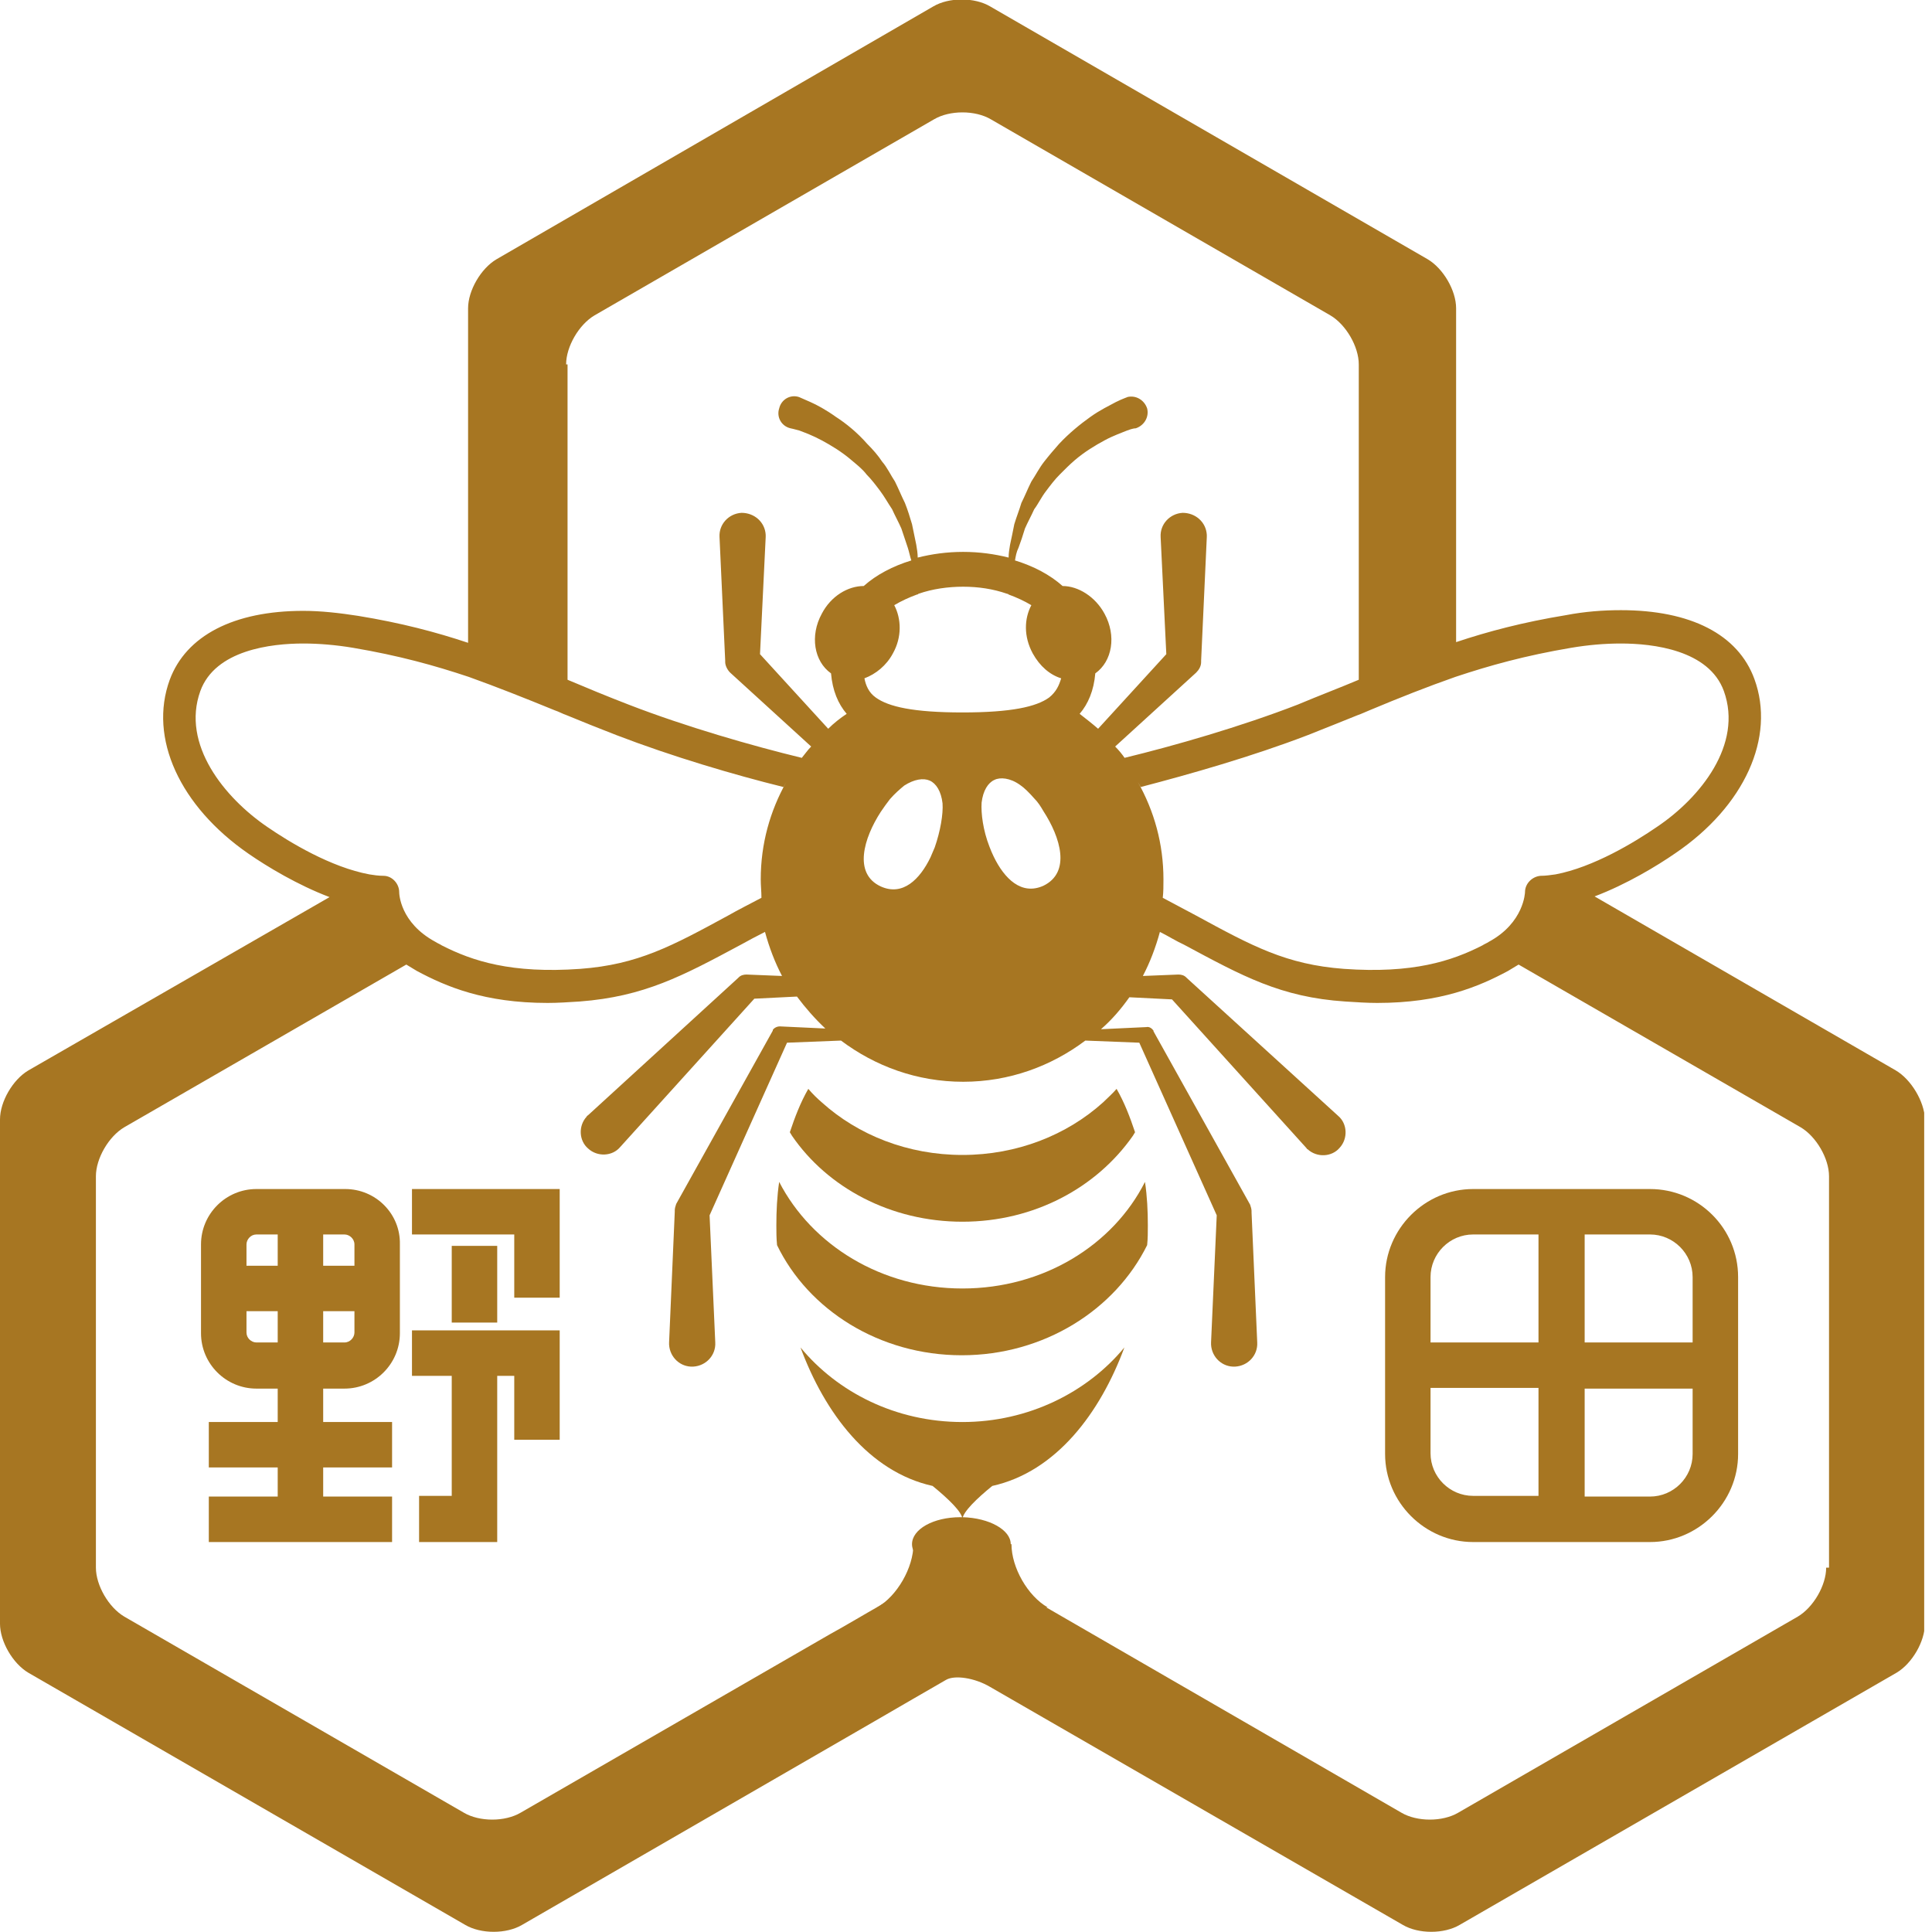
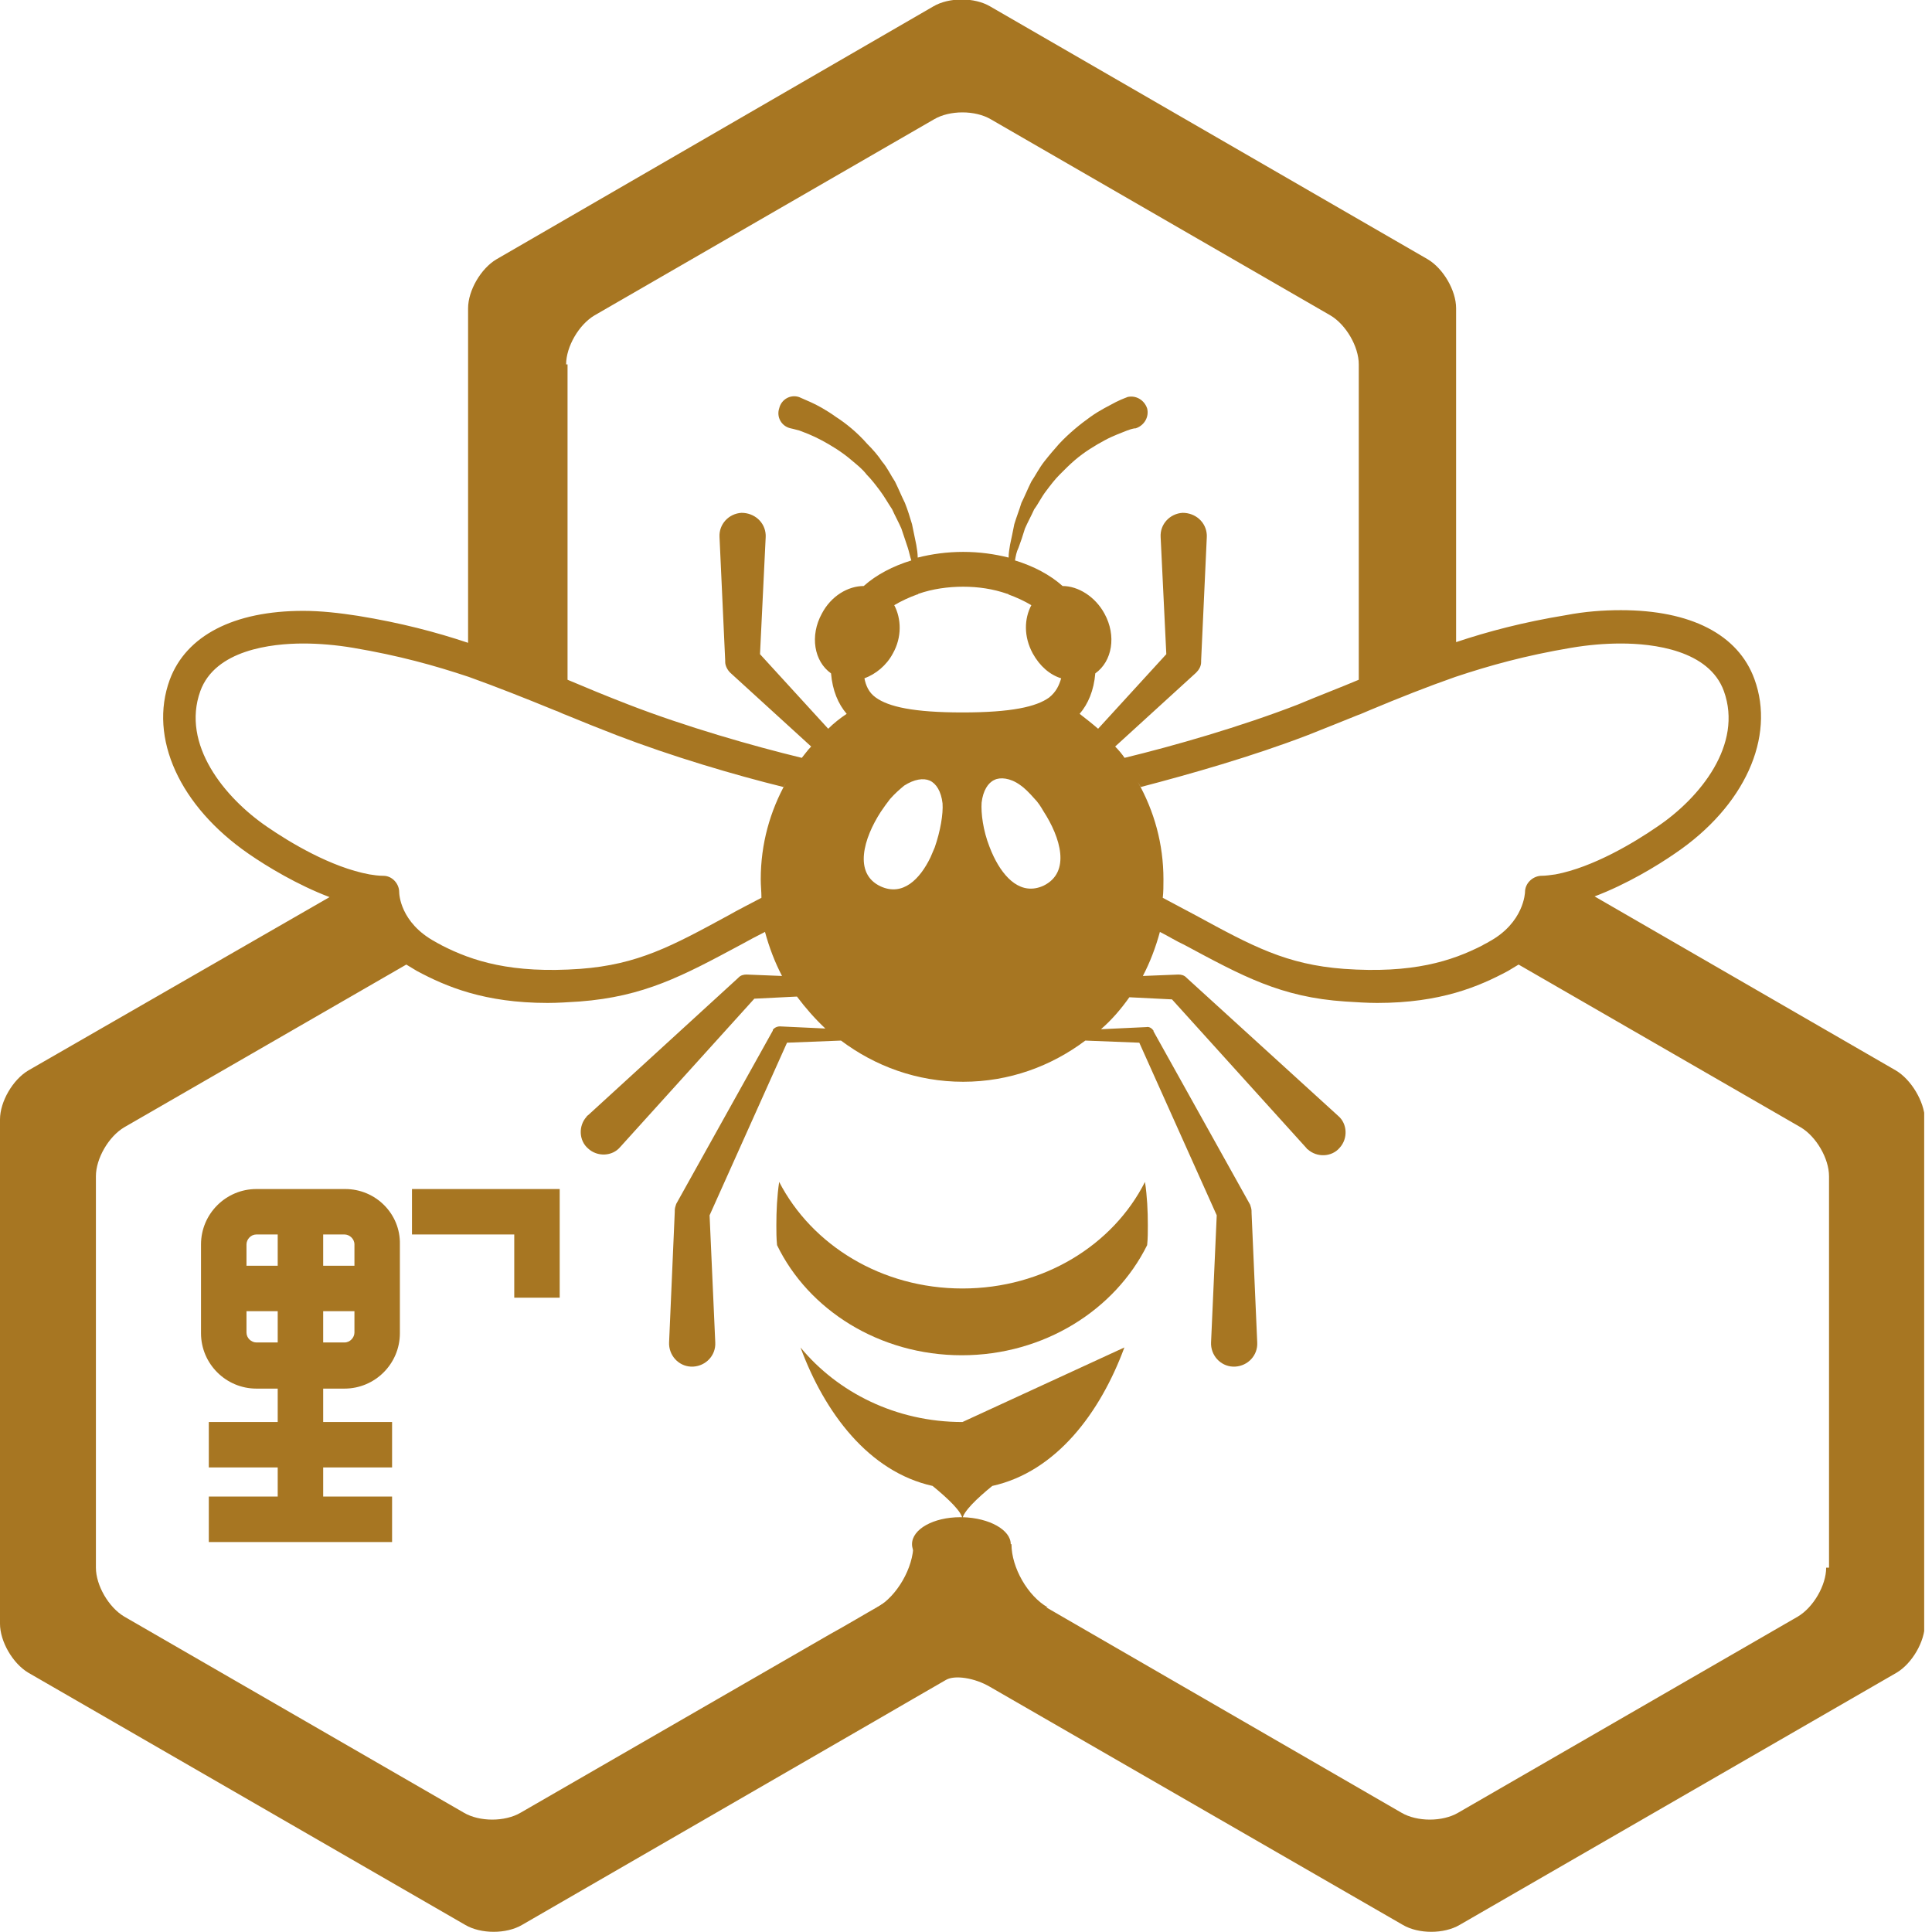
<svg xmlns="http://www.w3.org/2000/svg" width="50" height="50" viewBox="0 0 50 50" fill="none">
  <g clip-path="url(#clip0)">
-     <path d="M42.702 30.772H38.125C36.875 30.772 35.846 31.801 35.846 33.051V37.629C35.846 38.879 36.875 39.908 38.125 39.908H42.702C43.952 39.908 44.982 38.879 44.982 37.629V33.051C44.982 31.783 43.952 30.772 42.702 30.772ZM39.816 38.713H38.125C37.518 38.713 37.022 38.217 37.022 37.61V35.919H39.816V38.713ZM39.816 34.743H37.022V33.051C37.022 32.445 37.518 31.948 38.125 31.948H39.816V34.743ZM43.805 37.629C43.805 38.235 43.309 38.731 42.702 38.731H41.011V35.937H43.805V37.629ZM43.805 34.743H41.011V31.948H42.702C43.309 31.948 43.805 32.445 43.805 33.051V34.743Z" fill="#A77622" />
    <path d="M8.934 30.772H6.636C5.846 30.772 5.202 31.415 5.202 32.206V34.504C5.202 35.294 5.846 35.937 6.636 35.937H7.187V36.801H5.404V37.978H7.187V38.731H5.404V39.908H10.147V38.731H8.364V37.978H10.147V36.801H8.364V35.937H8.915C9.706 35.937 10.349 35.294 10.349 34.504V32.206C10.368 31.415 9.724 30.772 8.934 30.772ZM7.187 34.743H6.636C6.507 34.743 6.379 34.632 6.379 34.485V33.934H7.187V34.743ZM7.187 32.757H6.379V32.206C6.379 32.077 6.489 31.948 6.636 31.948H7.187V32.757ZM9.173 34.485C9.173 34.614 9.062 34.743 8.915 34.743H8.364V33.934H9.173V34.485ZM9.173 32.757H8.364V31.948H8.915C9.044 31.948 9.173 32.059 9.173 32.206V32.757Z" fill="#A77622" />
    <path d="M10.662 31.948H13.309V33.584H14.485V30.772H10.662V31.948Z" fill="#A77622" />
-     <path d="M12.868 32.243H11.691V34.228H12.868V32.243Z" fill="#A77622" />
-     <path d="M10.662 35.607H11.691V38.713H10.846V39.908H12.868V35.607H13.309V37.261H14.485V34.43H10.662V35.607Z" fill="#A77622" />
    <path d="M49.062 27.702L41.268 23.199C42.096 22.886 42.886 22.408 43.364 22.077C45.147 20.864 45.956 19.081 45.404 17.574C44.982 16.416 43.75 15.791 41.949 15.791C41.489 15.791 41.011 15.827 40.533 15.919C39.412 16.103 38.511 16.342 37.684 16.618V7.978C37.684 7.519 37.353 6.949 36.949 6.71L25.625 0.166C25.221 -0.073 24.559 -0.073 24.154 0.166L12.849 6.71C12.445 6.949 12.114 7.519 12.114 7.978V16.636C11.287 16.36 10.386 16.121 9.265 15.938C8.787 15.864 8.309 15.809 7.849 15.809C6.048 15.809 4.816 16.452 4.393 17.592C3.842 19.099 4.651 20.864 6.434 22.096C6.912 22.427 7.702 22.904 8.529 23.217L0.735 27.702C0.331 27.941 0 28.511 0 28.971V42.022C0 42.482 0.331 43.052 0.735 43.291L12.04 49.816C12.445 50.055 13.107 50.055 13.511 49.816L22.61 44.559C23.015 44.32 24.265 43.603 24.485 43.474C24.706 43.346 25.221 43.419 25.625 43.658L36.305 49.816C36.71 50.055 37.371 50.055 37.776 49.816L49.081 43.291C49.485 43.052 49.816 42.482 49.816 42.022V28.952C49.798 28.511 49.467 27.941 49.062 27.702ZM40.662 16.765C41.103 16.691 41.526 16.654 41.949 16.654C42.776 16.654 44.228 16.82 44.614 17.886C45.11 19.265 44.007 20.643 42.886 21.397C42.298 21.802 41.232 22.445 40.257 22.629C40.129 22.647 40 22.666 39.871 22.666C39.651 22.684 39.467 22.868 39.467 23.088C39.467 23.088 39.449 23.879 38.529 24.375C38.474 24.412 38.419 24.43 38.364 24.467C37.574 24.871 36.562 25.202 34.779 25.074C33.29 24.963 32.408 24.485 30.956 23.695C30.68 23.548 30.404 23.401 30.092 23.235C30.11 23.088 30.11 22.923 30.11 22.758C30.11 21.838 29.871 20.993 29.448 20.239C29.467 20.276 29.504 20.331 29.522 20.368C30.79 20.037 32.408 19.577 33.842 19.026C34.301 18.842 34.724 18.677 35.129 18.511C35.239 18.474 35.349 18.419 35.441 18.383C36.232 18.052 36.93 17.776 37.665 17.518C38.548 17.224 39.467 16.967 40.662 16.765ZM14.651 9.43C14.651 8.971 14.982 8.401 15.386 8.162L24.173 3.088C24.577 2.849 25.239 2.849 25.643 3.088L34.43 8.162C34.835 8.401 35.165 8.971 35.165 9.43V17.592C34.688 17.794 34.154 17.996 33.585 18.235C32.114 18.805 30.386 19.302 29.099 19.614L29.118 19.633C29.044 19.522 28.952 19.412 28.86 19.32L30.956 17.408C31.029 17.335 31.085 17.243 31.085 17.133V17.096L31.232 13.897C31.232 13.879 31.232 13.86 31.232 13.842C31.213 13.511 30.938 13.272 30.607 13.272C30.276 13.291 30.018 13.566 30.037 13.897L30.184 16.93L28.419 18.86C28.272 18.732 28.107 18.603 27.941 18.474C28.162 18.217 28.309 17.868 28.346 17.427C28.787 17.114 28.897 16.452 28.585 15.883C28.346 15.441 27.904 15.166 27.5 15.166C27.169 14.871 26.746 14.651 26.268 14.504C26.287 14.393 26.305 14.283 26.36 14.173C26.415 14.026 26.471 13.86 26.526 13.677C26.599 13.511 26.691 13.346 26.765 13.18C26.875 13.033 26.948 12.868 27.077 12.702C27.188 12.555 27.298 12.408 27.427 12.28C27.555 12.151 27.684 12.022 27.812 11.912C28.07 11.691 28.346 11.526 28.585 11.397C28.823 11.268 29.044 11.195 29.173 11.14C29.32 11.085 29.375 11.085 29.393 11.085C29.614 11.011 29.743 10.791 29.688 10.57C29.614 10.349 29.393 10.221 29.173 10.276C29.191 10.276 29.062 10.313 28.879 10.405C28.713 10.496 28.474 10.607 28.217 10.791C27.96 10.974 27.665 11.213 27.408 11.489C27.279 11.636 27.151 11.783 27.022 11.949C26.893 12.114 26.802 12.298 26.691 12.463C26.599 12.647 26.526 12.831 26.434 13.015C26.379 13.199 26.305 13.383 26.25 13.566C26.213 13.75 26.177 13.934 26.14 14.099C26.121 14.21 26.103 14.32 26.103 14.43C25.735 14.338 25.349 14.283 24.927 14.283C24.504 14.283 24.118 14.338 23.75 14.43C23.75 14.32 23.732 14.21 23.713 14.099C23.677 13.934 23.64 13.75 23.603 13.566C23.548 13.383 23.493 13.199 23.419 13.015C23.327 12.831 23.254 12.647 23.162 12.463C23.052 12.298 22.96 12.096 22.831 11.949C22.721 11.783 22.592 11.636 22.445 11.489C22.188 11.195 21.893 10.956 21.636 10.791C21.379 10.607 21.14 10.478 20.974 10.405C20.809 10.331 20.68 10.276 20.68 10.276C20.46 10.202 20.221 10.331 20.165 10.57C20.092 10.791 20.221 11.03 20.46 11.085C20.478 11.085 20.533 11.103 20.68 11.14C20.827 11.195 21.029 11.268 21.268 11.397C21.507 11.526 21.783 11.691 22.04 11.912C22.169 12.022 22.316 12.133 22.427 12.28C22.555 12.408 22.665 12.555 22.776 12.702C22.886 12.849 22.978 13.015 23.088 13.18C23.162 13.346 23.254 13.511 23.327 13.677C23.382 13.842 23.438 14.008 23.493 14.173C23.529 14.283 23.548 14.393 23.585 14.504C23.107 14.651 22.684 14.871 22.353 15.166C21.948 15.166 21.507 15.423 21.268 15.883C20.956 16.452 21.066 17.114 21.507 17.427C21.544 17.868 21.691 18.217 21.912 18.474C21.746 18.585 21.581 18.713 21.434 18.86L19.669 16.93L19.816 13.897C19.816 13.879 19.816 13.86 19.816 13.842C19.798 13.511 19.522 13.272 19.191 13.272C18.86 13.291 18.603 13.566 18.621 13.897L18.768 17.096V17.133C18.768 17.224 18.823 17.335 18.897 17.408L20.993 19.32C20.901 19.412 20.827 19.522 20.735 19.633L20.754 19.614C19.467 19.302 17.739 18.805 16.268 18.235C15.698 18.015 15.165 17.794 14.688 17.592V9.43H14.651ZM27.151 18.052C26.82 18.291 26.177 18.438 24.908 18.438C23.64 18.438 22.996 18.291 22.665 18.052C22.482 17.923 22.408 17.739 22.371 17.555C22.665 17.445 22.941 17.224 23.107 16.912C23.346 16.489 23.327 16.011 23.143 15.662C23.327 15.552 23.529 15.46 23.732 15.386C23.75 15.386 23.75 15.386 23.768 15.368C24.136 15.239 24.54 15.184 24.927 15.184C25.312 15.184 25.698 15.239 26.066 15.368C26.085 15.368 26.085 15.368 26.103 15.386C26.305 15.46 26.507 15.552 26.691 15.662C26.507 16.011 26.489 16.471 26.728 16.912C26.912 17.243 27.169 17.463 27.463 17.555C27.408 17.739 27.335 17.904 27.151 18.052ZM27.004 22.923C26.434 23.18 25.993 22.739 25.717 22.169C25.68 22.096 25.643 22.004 25.607 21.912C25.441 21.489 25.386 21.048 25.404 20.772C25.441 20.46 25.57 20.258 25.735 20.184C25.882 20.11 26.14 20.129 26.397 20.313C26.507 20.386 26.636 20.515 26.765 20.662C26.857 20.754 26.93 20.864 27.004 20.993C27.445 21.673 27.721 22.574 27.004 22.923ZM24.191 21.93C24.154 22.022 24.118 22.096 24.081 22.188C23.805 22.758 23.364 23.199 22.794 22.941C22.077 22.61 22.353 21.691 22.794 21.011C22.868 20.901 22.96 20.772 23.033 20.68C23.162 20.533 23.29 20.423 23.401 20.331C23.658 20.166 23.897 20.129 24.062 20.202C24.228 20.276 24.357 20.478 24.393 20.791C24.412 21.066 24.338 21.508 24.191 21.93ZM6.912 21.397C5.809 20.643 4.688 19.265 5.184 17.886C5.57 16.82 7.022 16.654 7.849 16.654C8.254 16.654 8.695 16.691 9.136 16.765C10.331 16.967 11.25 17.224 12.132 17.518C12.849 17.776 13.548 18.052 14.357 18.383C14.467 18.419 14.559 18.474 14.669 18.511C15.073 18.677 15.478 18.842 15.956 19.026C17.39 19.577 19.007 20.055 20.276 20.368C20.294 20.331 20.331 20.276 20.349 20.239C19.927 20.993 19.688 21.838 19.688 22.758C19.688 22.923 19.706 23.07 19.706 23.235C19.393 23.401 19.099 23.548 18.842 23.695C17.39 24.485 16.507 24.963 15.018 25.074C13.235 25.202 12.224 24.871 11.434 24.467C11.379 24.43 11.323 24.412 11.268 24.375C10.349 23.879 10.331 23.125 10.331 23.088C10.331 22.868 10.147 22.666 9.926 22.666C9.798 22.666 9.669 22.647 9.559 22.629C8.566 22.445 7.5 21.802 6.912 21.397ZM47.261 40.57C47.261 41.029 46.93 41.599 46.526 41.838L37.739 46.912C37.335 47.151 36.673 47.151 36.268 46.912L25.552 40.717C25.147 40.478 24.522 40.478 24.173 40.699C23.823 40.919 22.996 41.416 22.721 41.581C22.427 41.746 21.875 42.077 21.471 42.298L13.474 46.912C13.07 47.151 12.408 47.151 12.004 46.912L3.217 41.838C2.812 41.599 2.482 41.029 2.482 40.57V30.441C2.482 29.982 2.812 29.412 3.217 29.173L10.515 24.963C10.607 25.018 10.698 25.074 10.79 25.129C11.544 25.533 12.537 25.956 14.173 25.956C14.43 25.956 14.706 25.938 15 25.919C16.673 25.791 17.665 25.258 19.173 24.449C19.375 24.338 19.577 24.228 19.798 24.118C19.908 24.522 20.055 24.908 20.239 25.258L19.32 25.221C19.246 25.221 19.173 25.239 19.118 25.294L19.099 25.313L15.221 28.86C15.202 28.879 15.184 28.879 15.184 28.897C14.963 29.136 14.982 29.522 15.221 29.724C15.46 29.945 15.846 29.927 16.048 29.688L19.522 25.846L20.625 25.791C20.846 26.085 21.085 26.36 21.36 26.618L20.184 26.563C20.11 26.563 20.037 26.599 20 26.654V26.673L17.5 31.158C17.482 31.213 17.463 31.268 17.463 31.324V31.36L17.316 34.743C17.316 34.761 17.316 34.779 17.316 34.798C17.335 35.129 17.61 35.386 17.941 35.368C18.272 35.349 18.529 35.074 18.511 34.743L18.364 31.452L20.368 26.985L21.765 26.93C22.647 27.592 23.732 27.996 24.927 27.996C26.121 27.996 27.206 27.592 28.088 26.93L29.485 26.985L31.489 31.452L31.342 34.743C31.342 34.761 31.342 34.779 31.342 34.798C31.36 35.129 31.636 35.386 31.967 35.368C32.298 35.349 32.555 35.074 32.537 34.743L32.39 31.379V31.342C32.39 31.287 32.371 31.232 32.353 31.177L29.853 26.691V26.673C29.816 26.618 29.743 26.563 29.669 26.581L28.493 26.636C28.768 26.397 29.007 26.121 29.228 25.809L30.331 25.864L33.805 29.706C33.824 29.724 33.824 29.743 33.842 29.743C34.081 29.963 34.467 29.945 34.669 29.706C34.89 29.467 34.871 29.081 34.632 28.879L30.717 25.313L30.698 25.294C30.643 25.239 30.57 25.221 30.496 25.221L29.577 25.258C29.761 24.908 29.908 24.522 30.018 24.118C30.239 24.228 30.441 24.357 30.643 24.449C32.151 25.258 33.143 25.809 34.816 25.919C35.11 25.938 35.386 25.956 35.643 25.956C37.279 25.956 38.272 25.533 39.026 25.129C39.118 25.074 39.21 25.018 39.301 24.963L46.599 29.173C47.004 29.412 47.335 29.982 47.335 30.441V40.57H47.261Z" fill="#A77622" />
-     <path d="M24.908 36.802C23.18 36.802 21.673 36.03 20.717 34.872C21.342 36.563 22.482 38.089 24.136 38.456C24.54 38.787 24.908 39.136 24.908 39.32C24.908 39.136 25.294 38.769 25.68 38.456C27.335 38.089 28.474 36.563 29.099 34.872C28.143 36.03 26.618 36.802 24.908 36.802Z" fill="#A77622" />
+     <path d="M24.908 36.802C23.18 36.802 21.673 36.03 20.717 34.872C21.342 36.563 22.482 38.089 24.136 38.456C24.54 38.787 24.908 39.136 24.908 39.32C24.908 39.136 25.294 38.769 25.68 38.456C27.335 38.089 28.474 36.563 29.099 34.872Z" fill="#A77622" />
    <path d="M24.908 33.346C22.812 33.346 21.011 32.224 20.165 30.588C20.11 30.956 20.092 31.342 20.092 31.71C20.092 31.875 20.092 32.041 20.11 32.224C20.919 33.897 22.757 35.074 24.89 35.074C27.022 35.074 28.86 33.897 29.688 32.224C29.706 32.059 29.706 31.875 29.706 31.71C29.706 31.342 29.688 30.956 29.632 30.588C28.805 32.224 27.004 33.346 24.908 33.346Z" fill="#A77622" />
-     <path d="M24.908 31.618C26.765 31.618 28.382 30.735 29.32 29.393C29.338 29.357 29.357 29.338 29.375 29.302C29.246 28.916 29.099 28.529 28.897 28.18C28.787 28.309 28.658 28.419 28.548 28.529C27.61 29.375 26.323 29.89 24.908 29.89C23.493 29.89 22.206 29.375 21.268 28.529C21.14 28.419 21.029 28.309 20.919 28.18C20.717 28.529 20.57 28.916 20.441 29.302C20.459 29.338 20.478 29.357 20.496 29.393C21.415 30.735 23.052 31.618 24.908 31.618Z" fill="#A77622" />
    <path d="M23.64 39.963C23.64 40.57 23.217 41.305 22.702 41.599H27.114C26.599 41.305 26.177 40.57 26.177 39.963H23.64Z" fill="#A77622" />
    <path d="M26.158 39.963C26.158 40.349 25.607 40.662 24.908 40.662H24.853C24.173 40.662 23.603 40.349 23.603 39.963C23.603 39.577 24.154 39.265 24.853 39.265H24.908C25.607 39.283 26.158 39.596 26.158 39.963Z" fill="#A77622" />
  </g>
  <defs>
    <clipPath id="clip0">
      <rect width="49.798" height="50" fill="white" />
    </clipPath>
  </defs>
</svg>